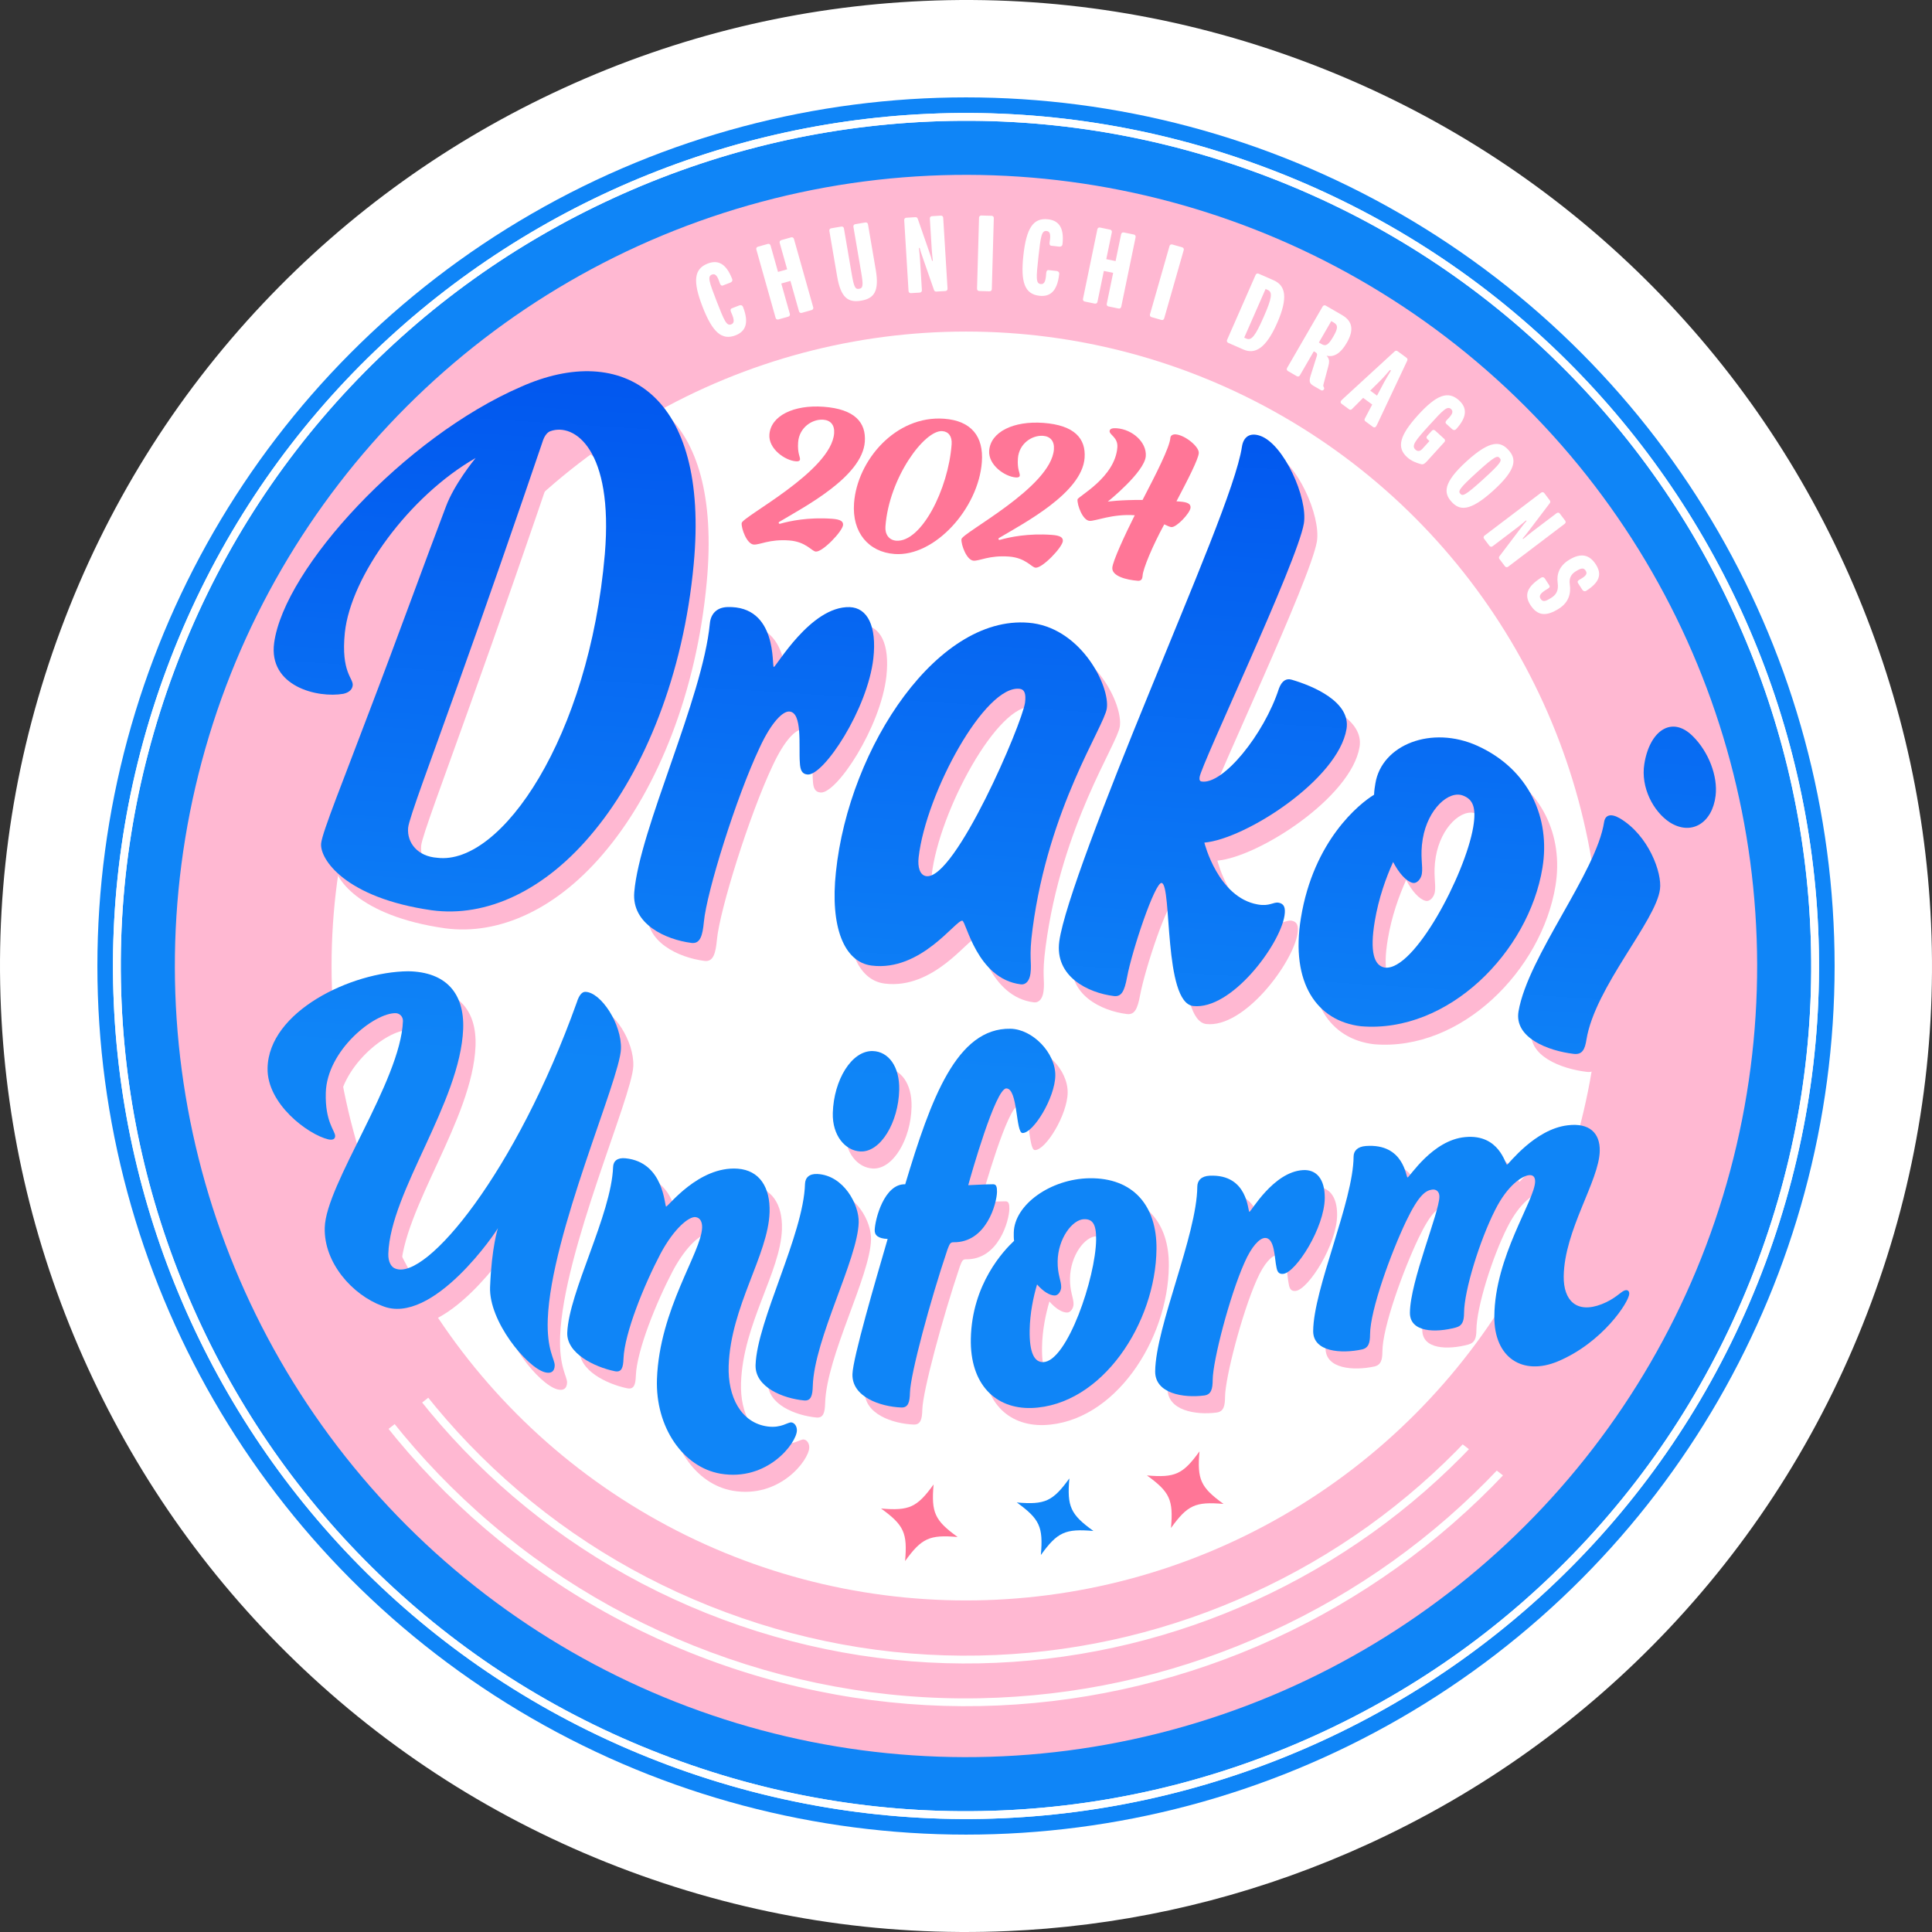
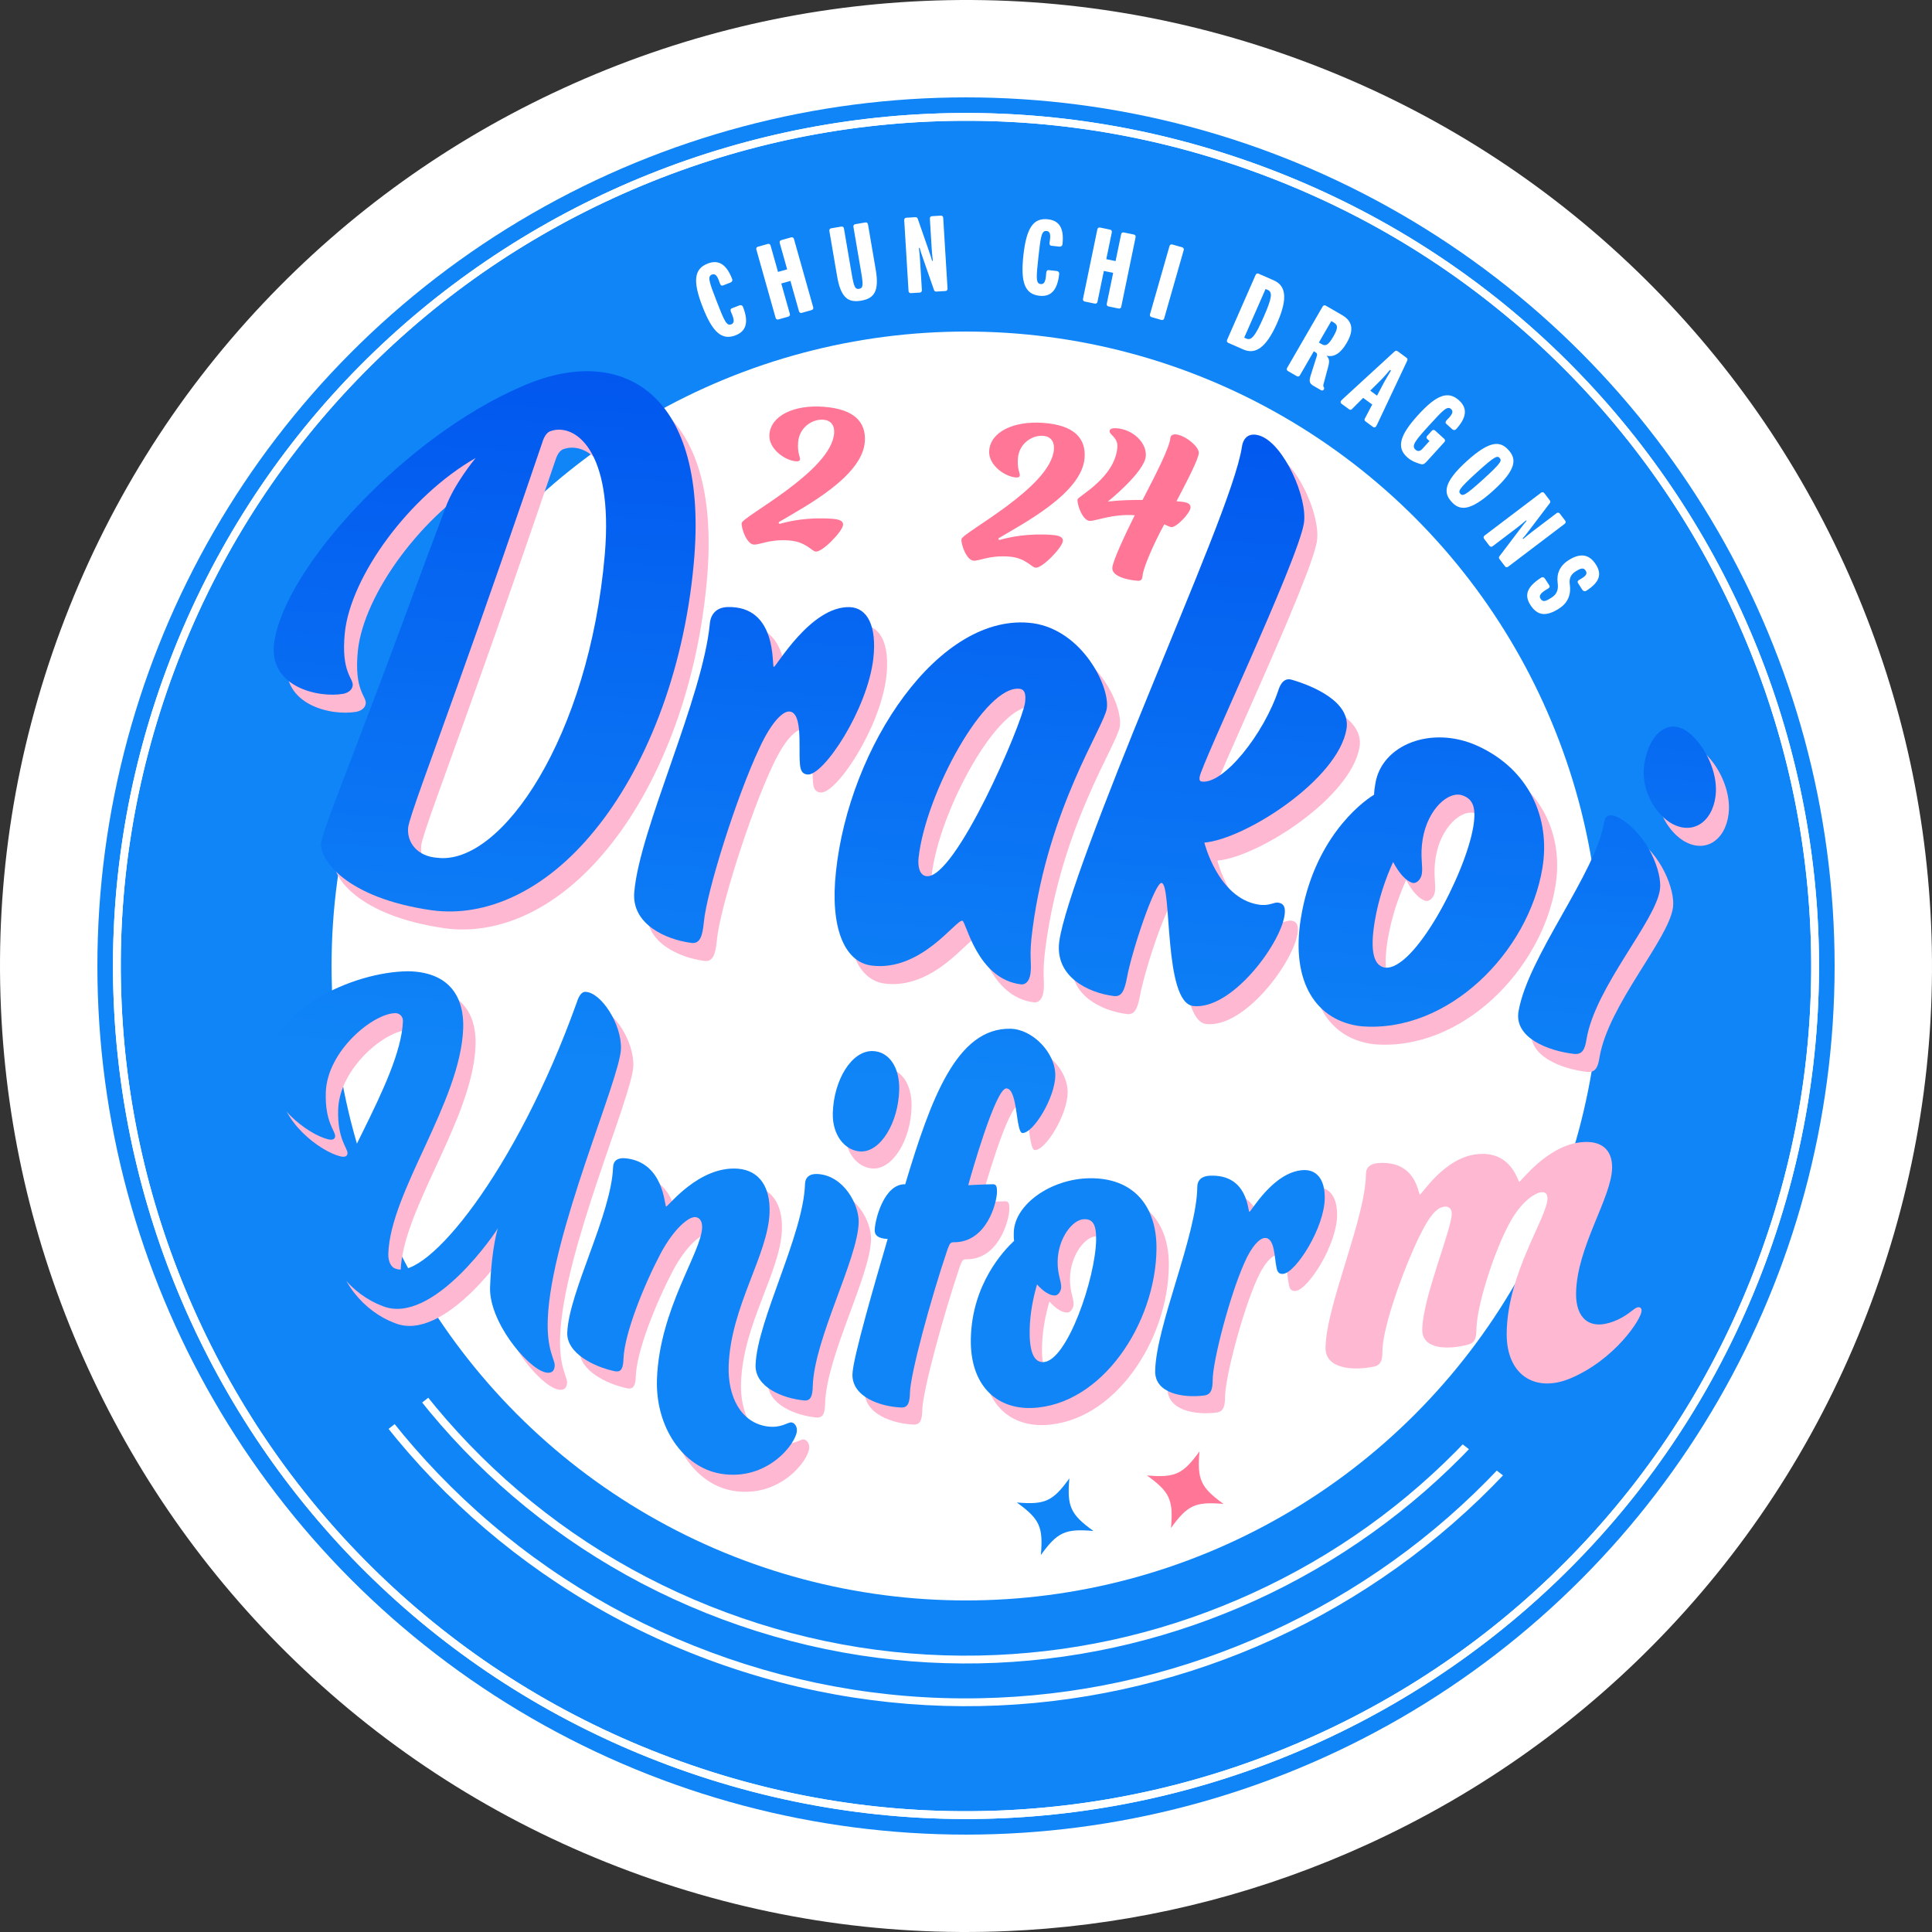
<svg xmlns="http://www.w3.org/2000/svg" xmlns:xlink="http://www.w3.org/1999/xlink" id="_レイヤー_2" viewBox="0 0 926.087 926.087">
  <rect x="0" y="0" width="926.087" height="926.087" fill="#333333" stroke="none" />
  <defs>
    <linearGradient id="_名称未設定グラデーション_481" x1="208.136" y1="662.9" x2="241.493" y2="140.303" gradientUnits="userSpaceOnUse">
      <stop offset="0" stop-color="#3ac6f7" />
      <stop offset=".302" stop-color="#0f85f7" />
      <stop offset="1" stop-color="#0052ee" />
    </linearGradient>
    <linearGradient id="_名称未設定グラデーション_479" x1="342.223" y1="671.459" x2="375.58" y2="148.861" gradientUnits="userSpaceOnUse">
      <stop offset="0" stop-color="#0f85f7" />
      <stop offset=".302" stop-color="#0f85f7" />
      <stop offset="1" stop-color="#0052ee" />
    </linearGradient>
    <linearGradient id="_名称未設定グラデーション_479-2" x1="446.469" y1="678.113" x2="479.826" y2="155.515" xlink:href="#_名称未設定グラデーション_479" />
    <linearGradient id="_名称未設定グラデーション_479-3" x1="558.417" y1="685.258" x2="591.774" y2="162.661" xlink:href="#_名称未設定グラデーション_479" />
    <linearGradient id="_名称未設定グラデーション_479-4" x1="664.556" y1="692.033" x2="697.913" y2="169.436" xlink:href="#_名称未設定グラデーション_479" />
    <linearGradient id="_名称未設定グラデーション_479-5" x1="758.196" y1="698.01" x2="791.553" y2="175.413" xlink:href="#_名称未設定グラデーション_479" />
    <linearGradient id="_名称未設定グラデーション_479-6" x1="203.036" y1="662.575" x2="236.394" y2="139.977" xlink:href="#_名称未設定グラデーション_479" />
    <linearGradient id="_名称未設定グラデーション_479-7" x1="326.421" y1="670.45" x2="359.778" y2="147.853" xlink:href="#_名称未設定グラデーション_479" />
    <linearGradient id="_名称未設定グラデーション_479-8" x1="391.109" y1="674.579" x2="424.466" y2="151.982" xlink:href="#_名称未設定グラデーション_479" />
    <linearGradient id="_名称未設定グラデーション_479-9" x1="451.414" y1="678.429" x2="484.771" y2="155.831" xlink:href="#_名称未設定グラデーション_479" />
    <linearGradient id="_名称未設定グラデーション_479-10" x1="505.937" y1="681.909" x2="539.295" y2="159.311" xlink:href="#_名称未設定グラデーション_479" />
    <linearGradient id="_名称未設定グラデーション_479-11" x1="589.795" y1="687.261" x2="623.152" y2="164.664" xlink:href="#_名称未設定グラデーション_479" />
    <linearGradient id="_名称未設定グラデーション_479-12" x1="701.016" y1="694.361" x2="734.373" y2="171.763" xlink:href="#_名称未設定グラデーション_479" />
    <clipPath id="clippath">
      <polygon points="640.756 818.807 484.455 854.726 279.547 812.903 156.986 707.914 215.159 662.225 306.607 740.147 429.793 775.145 558.631 760.328 687.761 682.068 747.891 728.327 640.756 818.807" style="fill:none; stroke-width:0px;" />
    </clipPath>
  </defs>
  <g id="_レイヤー_1-2">
    <path d="M883.957,270.347c-25.018-54.649-59.781-103.183-103.326-144.257-45.1-42.543-97.657-75.157-156.213-96.934C565.864,7.378,504.767-2.279,442.828.452c-59.802,2.634-117.832,16.66-172.481,41.678-54.649,25.018-103.184,59.782-144.258,103.326-42.542,45.1-75.154,97.659-96.933,156.213C7.378,360.224-2.28,421.32.452,483.259c2.637,59.801,16.659,117.831,41.678,172.48,25.018,54.649,59.781,103.184,103.326,144.258,45.1,42.542,97.657,75.155,156.213,96.933,58.555,21.778,119.651,31.436,181.59,28.704,6.113-.269,12.199-.657,18.274-1.164,53.348-4.454,105.144-18.053,154.205-40.514,54.649-25.018,103.184-59.781,144.258-103.326,42.542-45.1,75.156-97.657,96.934-156.213,21.778-58.555,31.436-119.651,28.704-181.59-2.637-59.801-16.659-117.831-41.678-172.48Z" style="fill:#fff; stroke-width:0px;" />
    <circle cx="463.044" cy="463.043" r="416.364" style="fill:#0f85f7; stroke-width:0px;" />
-     <circle cx="463.044" cy="463.043" r="379.221" transform="translate(-191.799 463.044) rotate(-45)" style="fill:#ffb8d2; stroke-width:0px;" />
    <circle cx="463.044" cy="463.043" r="304.115" style="fill:#fff; stroke-width:0px;" />
    <path d="M399.834,207.677c.289-3.946-1.686-6.235-5.206-6.493-5.332-.391-11.533,3.764-12.049,10.802-.384,5.226.992,6.934.898,8.215-.047.64-.612,1.026-1.891.933-5.331-.391-13.282-6.013-12.781-12.837.665-9.064,11.775-14.359,25.957-13.319,14.929,1.095,20.463,7.504,19.782,16.781-1.236,16.848-29.206,31.307-40.982,38.377-.556.28-.299,1.157.471.891,4.489-1.279,13.421-3.196,24.831-2.359,4.053.297,5.376,1.253,5.251,2.958-.219,2.986-9.746,13.008-13.051,12.766-2.026-.149-4.691-4.74-12.795-5.334-9.49-.696-14.097,2.182-16.977,1.971-3.305-.243-5.981-7.622-5.785-10.287.226-3.092,42.989-24.828,44.327-43.062Z" style="fill:#ff7697; stroke-width:0px;" />
-     <path d="M470.651,221.448c-1.635,22.287-22.637,45.513-41.831,44.105-12.477-.915-20.472-10.294-19.44-24.37,1.509-20.58,20.032-42.164,43.172-40.467,13.116.962,18.99,8.576,18.099,20.732ZM424.427,252.365c-.282,3.839,1.771,6.563,5.183,6.813,11.943.876,24.957-24.543,26.544-46.189.282-3.839-1.481-6.112-4.467-6.331-8.531-.626-25.547,22.355-27.261,45.708Z" style="fill:#ff7697; stroke-width:0px;" />
    <path d="M505.183,215.405c.289-3.946-1.686-6.235-5.205-6.493-5.332-.391-11.534,3.764-12.05,10.801-.383,5.226.992,6.935.898,8.215-.047.64-.611,1.027-1.891.932-5.331-.391-13.281-6.013-12.781-12.837.665-9.064,11.774-14.36,25.956-13.319,14.929,1.095,20.462,7.504,19.782,16.781-1.236,16.848-29.206,31.307-40.981,38.377-.557.28-.299,1.158.471.892,4.489-1.279,13.42-3.196,24.831-2.359,4.052.297,5.376,1.252,5.251,2.958-.219,2.986-9.745,13.008-13.051,12.766-2.026-.149-4.691-4.74-12.795-5.334-9.491-.696-14.097,2.182-16.977,1.971-3.306-.242-5.981-7.622-5.785-10.287.226-3.092,42.989-24.828,44.327-43.063Z" style="fill:#ff7697; stroke-width:0px;" />
    <path d="M547.679,239.642c6.492-12.496,12.999-25.205,13.335-29.79.078-1.066,1.092-1.742,2.586-1.633,4.371.321,11.255,5.864,11.029,8.957-.219,2.986-5.22,12.696-10.702,23.122l1.6.117c4.052.297,5.27,1.245,5.144,2.951-.188,2.56-6.699,9.479-9.151,9.299-.747-.055-1.889-.567-3.441-1.324-5.688,10.426-10.138,21.232-10.381,24.537-.125,1.706-.621,2.634-2.328,2.509-5.332-.391-12.489-2.202-12.192-6.254.235-3.2,5.975-15.642,10.747-25.154-10.663-.782-18.974,2.896-21.64,2.701-3.305-.243-5.988-7.516-5.785-10.287.102-1.387,18.029-10.471,19.093-24.974.352-4.798-3.851-5.965-3.718-7.777.086-1.173,1.397-1.505,3.423-1.357,7.571.555,14.408,6.739,13.923,13.35-.563,7.678-18.218,21.821-18.218,21.821,0,0,5.639-.872,16.677-.814Z" style="fill:#ff7697; stroke-width:0px;" />
    <path d="M604.237,83.417c51.251,19.062,97.234,47.589,136.672,84.79,38.094,35.933,68.512,78.406,90.41,126.239,21.898,47.833,34.171,98.613,36.478,150.929,2.389,54.162-6.065,107.611-25.127,158.862-19.062,51.251-47.589,97.234-84.79,136.672-35.933,38.094-78.406,68.512-126.239,90.41-47.833,21.898-98.613,34.171-150.929,36.478-54.162,2.389-107.611-6.065-158.862-25.127-51.251-19.062-97.234-47.589-136.672-84.79-38.094-35.933-68.512-78.406-90.41-126.239-21.898-47.833-34.171-98.613-36.478-150.929-2.389-54.162,6.065-107.611,25.127-158.862,19.062-51.251,47.589-97.234,84.79-136.672,35.933-38.094,78.406-68.512,126.239-90.41,47.833-21.898,98.613-34.171,150.929-36.478,54.162-2.389,107.611,6.065,158.862,25.127M605.544,79.903C393.941,1.203,158.604,108.941,79.904,320.543c-78.701,211.602,29.038,446.939,240.64,525.64,211.602,78.701,446.939-29.037,525.64-240.64,78.701-211.602-29.038-446.939-240.64-525.64h0Z" style="fill:#fff; stroke-width:0px;" />
    <path d="M213.234,444.958c-41.492-5.918-53.856-24.581-53.05-32.107.554-5.401,10.838-30.701,23.299-63.765,12.465-32.593,27.107-72.95,36.488-97.574,3.963-10.689,13.398-22.279,14.268-23.344-31.871,18.24-59.835,56.628-62.7,83.757-1.915,19.044,4.107,21.724,3.781,25.195-.179,1.873-1.592,3.41-4.43,4.065-12.472,2.192-36.096-3.569-33.223-24.453,4.886-35.654,62.505-98.556,118.345-122.722,48.718-21.69,90.418,3.228,82.76,84.956-4.898,53.377-23.813,98.851-47.465,127.69-23.733,29.223-52.203,41.811-78.073,38.302ZM270.07,215.307c-1.088.356-2.786,1.684-3.89,5.454-11.371,33.486-27.342,79.609-40.466,116.097-13.142,36.867-23.438,64.099-23.839,68.55-.625,7.215,4.581,13.756,13.995,14.388,30.654,3.778,72.764-57.874,80.291-145.517,4.232-50.196-14.653-63.112-26.09-58.973Z" style="fill:#ffb8d2; stroke-width:0px;" />
    <path d="M413.513,299.644c8.515.294,13.074,9.049,11.367,24.533-2.753,24.461-23.819,56.322-31.523,55.706-2.681-.189-3.559-2.109-3.717-5.839-.584-7.47,1.391-24.088-5.1-24.358-2.972-.13-8.35,4.758-14.168,17.303-11.278,23.875-25.403,69.262-26.725,83.489-.633,6.722-1.799,10.657-5.97,10.128-12.252-1.586-28.743-8.94-27.401-24.352,2.562-30.366,32.79-92.743,36.236-128.798.405-4.426,3.149-7.649,8.346-7.839,24.384-.795,21.218,28.784,22.302,28.715,1.052.126,17.627-29.211,36.353-28.689Z" style="fill:#ffb8d2; stroke-width:0px;" />
    <path d="M495.513,480.456c-21.089-2.644-26.135-30.27-27.991-30.498-3.185-.399-19.811,24.516-43.491,21.509-13.282-1.705-19.907-18.661-17.098-44.811,6.229-60.198,49.679-125.295,94.466-119.284,23.479,3.364,36.911,30.167,35.381,40.86-1.288,8.753-27.891,47.318-35.575,105.573-1.901,14.165-.255,15.816-1.018,21.48-.444,3.303-2.065,5.499-4.674,5.172ZM446.587,419.538c-.559,4.733.579,8.704,3.75,9.078,13.83,1.606,45.773-72.861,47.253-83.19.552-4.264-.283-6.31-2.448-6.604-16.622-2.282-45.046,50-48.555,80.716Z" style="fill:#ffb8d2; stroke-width:0px;" />
    <path d="M581.257,381.158c-.209,1.365.252,1.933.78,2.042,10.298,1.971,30.201-22.661,37.257-44.537,1.418-3.766,3.538-4.997,6.157-4.211,9.728,2.833,28.419,10.448,26.234,23.619-4.033,24.211-48.456,52.729-68.141,54.455.006.068,6.513,26.313,25.574,29.645,5.747,1.048,7.469-1.326,10.078-.83,2.605.497,3.37,2.433,2.739,6.335-2.311,14.042-25.466,45.162-43.723,43.181-14.328-1.645-10.126-58.091-15.136-58.989-3.165-.572-14.167,32.19-16.573,45.114-1.278,6.899-2.727,9.543-6.379,9.085-12.254-1.523-28.427-9.288-26.114-26.244,2.28-16.784,22.45-68.835,43.118-119.221,20.607-50.703,41.713-99.74,44.427-117.825.686-4.569,3.602-7.001,8.708-5.263,11.313,3.892,22.959,29.707,20.979,42.038-3.085,18.358-49.271,115.628-49.985,121.607Z" style="fill:#ffb8d2; stroke-width:0px;" />
    <path d="M714.503,366.153c24.711,11.278,35.03,34.575,31.099,58.471-6.599,40.321-45.156,79.425-86.969,75.928-21.143-2.476-33.865-20.724-28.814-51.851,6.053-37.27,28.16-54.948,35.073-59.122.087-2.152.365-3.811.643-5.469,3.06-18.521,26.937-27.955,48.969-17.957ZM670.038,472.431c14.118,1.763,38.559-44.81,42.368-67.28,1.605-9.459-.12-13.368-4.885-15.17-6.756-2.635-16.867,6.37-19.296,20.744-1.412,8.339.219,12.946-.45,16.887-.401,2.366-2.406,4.724-4.456,4.194-3.077-.8-6.454-4.58-9.299-9.996-3.418,7.55-6.934,17.326-8.786,28.347-2.469,14.707-.383,21.368,4.805,22.274Z" style="fill:#ffb8d2; stroke-width:0px;" />
    <path d="M766.709,506.885c-.735,4.7-1.964,7.418-6.138,6.903-12.283-1.458-28.559-7.686-26.439-20.355,4.529-26.421,37.338-66.555,41.036-90.794.516-3.226,3.001-4.331,7.434-1.823,13.91,8.182,20.424,26.266,19.341,34.078-1.959,15.287-31.08,46.789-35.234,71.991ZM817.716,361.554c7.423,7.33,12.048,19.02,10.88,28.55-1.579,13.023-11.617,19.314-22.026,12.667-7.858-5.188-13.879-16.685-12.151-27.809,2.512-16.148,13.239-23.53,23.297-13.408Z" style="fill:#ffb8d2; stroke-width:0px;" />
    <path d="M199.072,497.685c.077-2.182-1.523-3.737-3.384-3.851-10.374-.262-33.048,17.866-33.6,38.156-.413,14.054,4.561,18.278,4.486,20.782-.039,1.36-1.083,2.045-3.312,1.548-9.714-2.317-29.418-16.991-29.081-34.096.44-27.198,40.132-46.233,67.4-46.475,18.258.286,26.997,10.707,26.356,27.65-1.384,35.144-34.925,77.971-35.879,107.732-.133,3.846,1.401,6.522,3.424,7.153,14.776,5.856,57.766-46.207,86.896-127.552,1.186-3.821,2.686-5.16,4.138-5.115,7.465.161,17.489,15.445,17.053,27.373-.52,14.707-33.503,88.559-35.074,129.433-.574,14.994,3.432,19.314,3.319,22.335-.104,2.744-1.616,4.023-4.71,3.208-8.683-2.359-26.906-24.465-26.27-40.835.732-19.136,3.775-28.317,3.776-28.328-.04.718-31.268,47.387-55.465,37.357-14.256-5.258-28.048-20.647-27.557-37.503.456-20.754,36.344-70.242,37.485-98.973Z" style="fill:#ffb8d2; stroke-width:0px;" />
    <path d="M339.294,591.591c-3.131-.335-10.238,5.357-16.747,17.516-7.866,14.953-17.308,38.181-17.756,50.346-.153,4.263-.876,6.699-4.206,5.999-9.794-2.042-23.127-8.566-22.749-18.479.74-19.506,21.131-56.512,21.972-79.418.103-2.817,2.045-4.579,5.993-4.156,18.5,1.894,18.601,23.022,19.43,23.142.835.162,15.532-19.504,34.317-18.167,10.44.789,15.634,8.905,15.265,20.868-.621,20.441-18.66,45.146-19.612,73.664-.482,14.743,5.868,27.374,18.757,29.055,6.549.829,9.61-2.154,11.302-1.963,1.478.164,2.706,1.805,2.643,3.912-.159,5.999-14.137,24.543-36.724,20.649-17.727-3.111-31.179-22.152-30.347-45.396,1.205-33.477,21.249-60.627,21.642-72.533.09-2.636-.886-4.793-3.181-5.037Z" style="fill:#ffb8d2; stroke-width:0px;" />
    <path d="M395.519,672.621c-.13,4.524-.84,7.184-4.225,6.847-9.942-.967-23.538-6.273-23.194-16.995.698-21.22,23.012-62.491,23.692-86.767.088-3.009,2.033-5,6.011-4.777,12.547.683,19.944,14.669,19.722,23.183-.439,17.731-21.324,55.741-22.006,78.51ZM424.281,511.996c7.489.214,12.941,7.366,12.669,18.64-.376,15.54-8.895,29.9-18.525,29.483-7.324-.313-13.611-7.586-13.304-18.461.448-15.699,8.966-29.939,19.16-29.662Z" style="fill:#ffb8d2; stroke-width:0px;" />
    <path d="M511.774,523.775c-.158,10.586-10.465,27.536-15.702,27.51-3.346-.024-2.132-21.31-7.763-21.387-5.196-.082-17.118,42.138-18.271,46.395,0,.006,9.241-.473,11.967-.455,1.469.014,1.864,1.235,1.819,3.672-.103,5.461-5.083,24.401-20.873,24.129-1.683-.033-1.92,1.184-2.807,3.301-8.31,24.571-17.826,59.935-18.04,68.764-.105,4.572-.807,7.296-4.203,7.144-9.979-.419-23.661-5.037-23.364-15.968.22-7.855,10.905-44.306,16.875-64.82-4.625-.197-6.269-1.802-6.206-4.233.134-5.17,4.562-22.308,14.622-21.975,12.323-41.083,24.703-75.049,50.464-74.553,10.597.207,21.649,11.589,21.481,22.477Z" style="fill:#ffb8d2; stroke-width:0px;" />
    <path d="M528.18,572.966c20.944-.285,32.303,13.175,32.092,33.875-.342,35.526-26.101,75.101-59.93,76.255-17.213.481-29.514-11.298-29.059-33.25.545-26.219,15.815-42.271,20.726-46.861-.183-1.521-.16-2.738-.14-3.956.251-13.404,17.669-25.789,36.31-26.063ZM506.003,661.103c11.465-.376,25.111-40.459,25.338-58.728.1-7.516-1.757-9.87-5.745-9.784-5.667.118-12.531,9.291-12.703,20.195-.098,6.358,1.752,9.34,1.705,12.364-.027,1.815-1.326,3.967-3.014,4.007-2.532.06-5.664-1.995-8.56-5.292-1.786,6.094-3.394,13.711-3.535,21.913-.188,10.935,2.278,15.444,6.515,15.326Z" style="fill:#ffb8d2; stroke-width:0px;" />
    <path d="M630.39,569.071c6.457-.456,10.59,4.18,10.543,13.276-.07,14.244-13.733,35.64-19.804,36.432-2.086.246-2.919-.79-3.325-3.007-1.018-4.416-.739-14.626-5.758-14.166-2.299.214-6.083,3.674-9.703,12.052-7.012,15.819-15.041,46.613-15.125,55.952-.035,4.358-.692,7.062-4.065,7.487-9.915,1.291-23.626-.885-23.51-11.594.262-21.474,20.018-65.283,20.195-88.509.029-2.927,1.926-5.056,5.897-5.241,18.595-.875,18.251,17.363,19.086,17.325.84-.117,11.413-19.074,25.57-20.007Z" style="fill:#ffb8d2; stroke-width:0px;" />
    <path d="M755.476,620.035c-.141,11.356,6.026,18.038,18.238,13.28,6.204-2.399,9.04-5.83,10.835-6.523,1.398-.547,2.37.094,2.338,1.545-.121,3.921-12.827,23.475-34.329,32.454-16.692,6.919-30.486-1.671-30.343-21.564.207-28.848,19.455-55.68,19.554-64.742.021-2.101-.99-3.329-3.246-2.958-3.071.526-9.882,4.613-15.923,16.632-7.29,14.352-14.836,38.508-14.899,49.324-.027,3.746-.651,6.165-3.942,7.03-9.66,2.582-22.05,2.397-22.006-7.067.079-15.108,14.087-47.975,14.129-55.684.014-2.296-1.427-3.632-3.494-3.359-3.102.431-6.422,2.583-12.485,15.216-7.317,15.355-17.201,42.538-17.26,54.161-.02,4.023-.653,6.575-3.981,7.265-9.774,2.071-23.335,1.213-23.282-8.845.128-20.28,19.279-62.238,19.373-83.635.011-2.717,1.892-4.755,5.839-5.057,18.472-1.384,19.201,15.164,20.034,15.085,1.035-.203,11.898-17.917,27.598-19.361,16.522-1.599,19.262,13.351,20.088,13.222.814-.234,13.303-17.06,29.109-18.878,10.258-1.266,15.477,3.62,15.328,12.246-.264,14.424-17.012,37.941-17.274,60.214Z" style="fill:#ffb8d2; stroke-width:0px;" />
    <path d="M206.989,436.331c-41.492-5.918-53.856-24.581-53.05-32.107.554-5.402,10.838-30.701,23.299-63.765,12.465-32.592,27.107-72.95,36.488-97.574,3.963-10.689,13.399-22.279,14.268-23.344-31.871,18.24-59.835,56.628-62.7,83.757-1.915,19.044,4.107,21.724,3.781,25.195-.179,1.873-1.592,3.41-4.43,4.065-12.472,2.192-36.096-3.569-33.223-24.453,4.886-35.654,62.505-98.556,118.345-122.722,48.718-21.69,90.418,3.228,82.76,84.956-4.898,53.377-23.813,98.852-47.465,127.69-23.733,29.223-52.203,41.811-78.073,38.302ZM263.825,206.681c-1.088.356-2.786,1.684-3.89,5.454-11.371,33.486-27.342,79.609-40.466,116.097-13.142,36.867-23.438,64.099-23.839,68.55-.625,7.215,4.581,13.756,13.995,14.388,30.654,3.778,72.764-57.874,80.291-145.517,4.232-50.196-14.653-63.112-26.09-58.973Z" style="fill:url(#_名称未設定グラデーション_481); stroke-width:0px;" />
    <path d="M407.268,291.018c8.515.294,13.074,9.049,11.367,24.533-2.753,24.461-23.819,56.322-31.523,55.706-2.681-.189-3.56-2.109-3.717-5.839-.584-7.47,1.391-24.088-5.1-24.358-2.972-.13-8.35,4.758-14.168,17.303-11.278,23.875-25.403,69.262-26.725,83.489-.633,6.722-1.799,10.657-5.97,10.128-12.252-1.586-28.743-8.94-27.401-24.352,2.562-30.366,32.79-92.743,36.236-128.798.405-4.426,3.149-7.649,8.346-7.839,24.384-.795,21.218,28.784,22.302,28.715,1.052.126,17.627-29.211,36.353-28.689Z" style="fill:url(#_名称未設定グラデーション_479); stroke-width:0px;" />
    <path d="M489.268,471.829c-21.089-2.644-26.135-30.27-27.991-30.498-3.185-.399-19.811,24.516-43.491,21.509-13.282-1.705-19.907-18.661-17.098-44.811,6.229-60.198,49.679-125.295,94.466-119.284,23.479,3.364,36.911,30.167,35.381,40.86-1.289,8.753-27.891,47.318-35.575,105.573-1.901,14.165-.255,15.817-1.018,21.48-.444,3.303-2.065,5.499-4.674,5.172ZM440.342,410.911c-.559,4.733.579,8.704,3.75,9.078,13.83,1.606,45.773-72.861,47.253-83.19.552-4.264-.283-6.31-2.448-6.604-16.622-2.282-45.046,50-48.556,80.716Z" style="fill:url(#_名称未設定グラデーション_479-2); stroke-width:0px;" />
    <path d="M575.012,372.531c-.209,1.365.252,1.933.78,2.042,10.298,1.971,30.201-22.661,37.257-44.537,1.418-3.766,3.538-4.996,6.157-4.211,9.728,2.833,28.419,10.448,26.234,23.619-4.033,24.211-48.456,52.729-68.141,54.455.006.068,6.513,26.313,25.574,29.644,5.747,1.048,7.469-1.326,10.078-.83,2.605.497,3.37,2.433,2.738,6.335-2.311,14.042-25.466,45.162-43.723,43.181-14.328-1.645-10.126-58.091-15.136-58.989-3.165-.572-14.167,32.19-16.573,45.114-1.278,6.899-2.727,9.543-6.379,9.085-12.254-1.523-28.427-9.288-26.114-26.244,2.28-16.784,22.45-68.835,43.118-119.221,20.607-50.703,41.713-99.739,44.427-117.825.686-4.569,3.602-7.001,8.708-5.263,11.313,3.892,22.959,29.707,20.979,42.038-3.085,18.358-49.271,115.628-49.985,121.607Z" style="fill:url(#_名称未設定グラデーション_479-3); stroke-width:0px;" />
    <path d="M708.258,357.527c24.711,11.278,35.03,34.575,31.098,58.471-6.599,40.321-45.156,79.425-86.969,75.928-21.143-2.476-33.865-20.724-28.814-51.851,6.053-37.27,28.16-54.948,35.073-59.122.087-2.152.365-3.811.643-5.469,3.06-18.521,26.937-27.955,48.969-17.957ZM663.793,463.804c14.118,1.764,38.559-44.81,42.369-67.28,1.605-9.459-.12-13.368-4.885-15.17-6.756-2.635-16.867,6.37-19.296,20.744-1.412,8.339.219,12.946-.45,16.887-.401,2.366-2.406,4.724-4.456,4.194-3.077-.8-6.454-4.58-9.299-9.996-3.418,7.55-6.934,17.326-8.786,28.347-2.469,14.707-.383,21.368,4.805,22.274Z" style="fill:url(#_名称未設定グラデーション_479-4); stroke-width:0px;" />
    <path d="M760.464,498.258c-.735,4.7-1.964,7.418-6.138,6.903-12.283-1.458-28.559-7.686-26.439-20.355,4.529-26.421,37.338-66.555,41.036-90.794.516-3.226,3.001-4.331,7.434-1.823,13.91,8.182,20.424,26.266,19.341,34.079-1.959,15.287-31.08,46.789-35.234,71.991ZM811.47,352.927c7.423,7.33,12.048,19.02,10.88,28.55-1.579,13.023-11.617,19.314-22.026,12.667-7.858-5.188-13.879-16.684-12.151-27.809,2.512-16.148,13.239-23.53,23.297-13.408Z" style="fill:url(#_名称未設定グラデーション_479-5); stroke-width:0px;" />
    <path d="M193.15,489.504c.077-2.182-1.523-3.737-3.384-3.851-10.374-.262-33.048,17.866-33.6,38.156-.413,14.054,4.561,18.278,4.486,20.782-.039,1.36-1.083,2.045-3.312,1.548-9.714-2.317-29.418-16.991-29.081-34.096.44-27.198,40.132-46.233,67.4-46.475,18.258.286,26.997,10.708,26.356,27.65-1.384,35.144-34.925,77.971-35.879,107.732-.133,3.846,1.401,6.522,3.424,7.153,14.776,5.856,57.766-46.207,86.896-127.552,1.186-3.821,2.685-5.16,4.138-5.115,7.465.161,17.489,15.445,17.053,27.373-.52,14.707-33.503,88.559-35.074,129.433-.574,14.994,3.432,19.314,3.319,22.335-.104,2.744-1.615,4.023-4.71,3.208-8.683-2.359-26.906-24.465-26.27-40.835.732-19.136,3.775-28.317,3.776-28.328-.04.718-31.268,47.387-55.465,37.357-14.256-5.258-28.048-20.647-27.557-37.503.456-20.754,36.344-70.242,37.485-98.973Z" style="fill:url(#_名称未設定グラデーション_479-6); stroke-width:0px;" />
    <path d="M333.371,583.41c-3.131-.335-10.238,5.357-16.747,17.516-7.866,14.953-17.308,38.181-17.756,50.346-.153,4.263-.876,6.699-4.206,5.999-9.794-2.042-23.127-8.566-22.749-18.479.74-19.506,21.131-56.512,21.972-79.418.103-2.817,2.045-4.579,5.993-4.156,18.5,1.894,18.601,23.022,19.43,23.142.835.162,15.532-19.504,34.317-18.167,10.44.789,15.634,8.905,15.265,20.868-.621,20.441-18.66,45.146-19.612,73.664-.482,14.743,5.868,27.374,18.757,29.055,6.549.829,9.61-2.154,11.302-1.963,1.478.164,2.706,1.805,2.643,3.912-.159,5.999-14.137,24.543-36.723,20.649-17.727-3.111-31.179-22.152-30.347-45.396,1.205-33.477,21.249-60.627,21.642-72.533.09-2.636-.886-4.793-3.181-5.037Z" style="fill:url(#_名称未設定グラデーション_479-7); stroke-width:0px;" />
    <path d="M389.597,664.44c-.13,4.523-.84,7.184-4.225,6.847-9.942-.967-23.538-6.273-23.194-16.995.698-21.22,23.012-62.491,23.692-86.768.088-3.009,2.033-5,6.011-4.777,12.547.683,19.944,14.669,19.722,23.183-.439,17.731-21.324,55.741-22.006,78.51ZM418.358,503.815c7.489.214,12.941,7.366,12.668,18.64-.375,15.54-8.895,29.9-18.525,29.482-7.324-.313-13.611-7.586-13.304-18.461.448-15.699,8.966-29.939,19.16-29.662Z" style="fill:url(#_名称未設定グラデーション_479-8); stroke-width:0px;" />
    <path d="M505.852,515.594c-.158,10.586-10.465,27.536-15.702,27.51-3.346-.024-2.132-21.31-7.763-21.387-5.196-.082-17.118,42.138-18.271,46.395,0,.006,9.241-.473,11.967-.455,1.469.014,1.864,1.235,1.819,3.672-.103,5.461-5.083,24.401-20.873,24.129-1.683-.033-1.92,1.184-2.807,3.301-8.31,24.571-17.826,59.935-18.04,68.764-.105,4.572-.807,7.296-4.203,7.144-9.979-.419-23.661-5.037-23.364-15.968.22-7.855,10.905-44.306,16.875-64.82-4.625-.197-6.27-1.802-6.206-4.233.134-5.17,4.562-22.308,14.622-21.975,12.323-41.083,24.703-75.049,50.464-74.553,10.597.207,21.649,11.589,21.481,22.477Z" style="fill:url(#_名称未設定グラデーション_479-9); stroke-width:0px;" />
    <path d="M522.257,564.785c20.944-.285,32.303,13.175,32.092,33.875-.342,35.526-26.101,75.101-59.93,76.255-17.213.481-29.514-11.298-29.059-33.25.545-26.219,15.815-42.271,20.726-46.861-.183-1.521-.16-2.738-.14-3.956.251-13.404,17.669-25.789,36.31-26.063ZM500.08,652.922c11.465-.376,25.111-40.459,25.338-58.728.1-7.516-1.757-9.87-5.745-9.784-5.667.118-12.531,9.291-12.703,20.195-.098,6.358,1.752,9.34,1.705,12.364-.027,1.815-1.326,3.967-3.014,4.007-2.532.06-5.664-1.996-8.56-5.292-1.786,6.094-3.394,13.711-3.535,21.913-.187,10.935,2.278,15.444,6.515,15.326Z" style="fill:url(#_名称未設定グラデーション_479-10); stroke-width:0px;" />
    <path d="M624.468,560.89c6.457-.456,10.59,4.18,10.543,13.275-.07,14.244-13.733,35.64-19.804,36.432-2.086.246-2.919-.79-3.325-3.007-1.017-4.416-.739-14.626-5.758-14.166-2.299.214-6.083,3.674-9.703,12.052-7.012,15.819-15.041,46.613-15.126,55.952-.035,4.358-.692,7.061-4.065,7.487-9.915,1.291-23.626-.885-23.51-11.594.262-21.474,20.017-65.283,20.195-88.509.029-2.927,1.926-5.056,5.897-5.242,18.595-.875,18.251,17.364,19.086,17.325.84-.117,11.413-19.074,25.57-20.006Z" style="fill:url(#_名称未設定グラデーション_479-11); stroke-width:0px;" />
-     <path d="M749.554,611.854c-.141,11.356,6.026,18.038,18.238,13.28,6.204-2.399,9.04-5.83,10.835-6.523,1.398-.547,2.37.094,2.338,1.545-.121,3.921-12.827,23.475-34.329,32.454-16.692,6.919-30.486-1.671-30.343-21.564.207-28.848,19.455-55.68,19.553-64.742.021-2.101-.99-3.329-3.246-2.958-3.071.526-9.882,4.613-15.923,16.632-7.29,14.352-14.836,38.508-14.899,49.324-.027,3.746-.651,6.165-3.942,7.03-9.66,2.582-22.05,2.397-22.006-7.067.079-15.108,14.087-47.975,14.129-55.684.014-2.296-1.427-3.632-3.494-3.359-3.102.431-6.422,2.583-12.485,15.216-7.317,15.355-17.201,42.538-17.26,54.161-.02,4.023-.653,6.575-3.981,7.265-9.773,2.071-23.335,1.213-23.282-8.845.128-20.28,19.279-62.238,19.373-83.635.011-2.717,1.892-4.755,5.839-5.057,18.472-1.384,19.201,15.164,20.034,15.085,1.035-.203,11.898-17.917,27.598-19.361,16.522-1.599,19.262,13.351,20.088,13.221.814-.234,13.303-17.06,29.109-18.878,10.258-1.266,15.477,3.62,15.328,12.246-.264,14.424-17.012,37.941-17.274,60.214Z" style="fill:url(#_名称未設定グラデーション_479-12); stroke-width:0px;" />
    <path d="M604.237,83.417c51.251,19.062,97.234,47.589,136.672,84.79,38.094,35.933,68.512,78.406,90.41,126.239,21.898,47.833,34.171,98.613,36.478,150.929,2.389,54.162-6.065,107.611-25.127,158.862-19.062,51.251-47.589,97.234-84.79,136.672-35.933,38.094-78.406,68.512-126.239,90.41-47.833,21.898-98.613,34.171-150.929,36.478-54.162,2.389-107.611-6.065-158.862-25.127-51.251-19.062-97.234-47.589-136.672-84.79-38.094-35.933-68.512-78.406-90.41-126.239-21.898-47.833-34.171-98.613-36.478-150.929-2.389-54.162,6.065-107.611,25.127-158.862,19.062-51.251,47.589-97.234,84.79-136.672,35.933-38.094,78.406-68.512,126.239-90.41,47.833-21.898,98.613-34.171,150.929-36.478,54.162-2.389,107.611,6.065,158.862,25.127M605.544,79.903C393.941,1.203,158.604,108.941,79.904,320.543c-78.701,211.602,29.038,446.939,240.64,525.64,211.602,78.701,446.939-29.037,525.64-240.64,78.701-211.602-29.038-446.939-240.64-525.64h0Z" style="fill:#fff; stroke-width:0px;" />
    <g style="clip-path:url(#clippath);">
      <path d="M578.253,153.28c41.819,15.554,79.34,38.831,111.52,69.186,31.083,29.32,55.904,63.977,73.772,103.007,17.868,39.03,27.883,80.465,29.765,123.154,1.949,44.194-4.949,87.807-20.503,129.626-15.554,41.819-38.831,79.34-69.186,111.519-29.32,31.083-63.977,55.904-103.007,73.772-39.03,17.868-80.465,27.883-123.154,29.765-44.194,1.949-87.807-4.949-129.626-20.503-41.819-15.554-79.34-38.831-111.52-69.186-31.083-29.32-55.904-63.977-73.772-103.007-17.868-39.03-27.883-80.465-29.765-123.154-1.949-44.194,4.949-87.807,20.503-129.626,15.554-41.819,38.831-79.34,69.185-111.52,29.32-31.083,63.977-55.904,103.007-73.772,39.03-17.868,80.465-27.883,123.154-29.765,44.194-1.949,87.807,4.949,129.626,20.503M579.56,149.767c-173.018-64.35-365.443,23.743-429.793,196.761-64.35,173.018,23.743,365.443,196.761,429.793,173.018,64.35,365.443-23.743,429.793-196.761,64.35-173.018-23.743-365.443-196.761-429.793h0Z" style="fill:#fff; stroke-width:0px;" />
      <path d="M585.388,134.095c44.409,16.517,84.254,41.236,118.427,73.471,33.009,31.136,59.366,67.939,78.341,109.387,18.975,41.447,29.61,85.449,31.609,130.781,2.07,46.932-5.256,93.245-21.773,137.655-16.517,44.409-41.236,84.254-73.471,118.427-31.136,33.009-67.94,59.366-109.387,78.341-41.448,18.975-85.449,29.61-130.781,31.609-46.931,2.07-93.245-5.256-137.655-21.773-44.409-16.517-84.254-41.236-118.427-73.471-33.009-31.136-59.366-67.939-78.341-109.387-18.975-41.448-29.609-85.449-31.609-130.781-2.07-46.932,5.256-93.245,21.773-137.655,16.517-44.409,41.236-84.254,73.471-118.427,31.136-33.008,67.939-59.366,109.387-78.341,41.448-18.975,85.449-29.61,130.781-31.609,46.931-2.07,93.245,5.256,137.655,21.773M586.695,130.581c-183.614-68.291-387.823,25.197-456.114,208.811-68.291,183.614,25.197,387.823,208.811,456.114,183.614,68.291,387.823-25.197,456.114-208.811,68.291-183.614-25.197-387.823-208.811-456.114h0Z" style="fill:#fff; stroke-width:0px;" />
    </g>
-     <path d="M459.039,736.752c-13.498-1.173-17.257.549-25.19,11.532,1.173-13.498-.549-17.257-11.532-25.19,13.498,1.172,17.257-.549,25.19-11.532-1.172,13.498.549,17.257,11.532,25.19Z" style="fill:#ff7697; stroke-width:0px;" />
    <path d="M524.118,733.855c-13.498-1.173-17.257.549-25.19,11.532,1.173-13.498-.549-17.257-11.532-25.19,13.498,1.172,17.257-.549,25.19-11.532-1.172,13.498.549,17.257,11.532,25.19Z" style="fill:#0f85f7; stroke-width:0px;" />
    <path d="M586.495,720.893c-13.498-1.173-17.257.549-25.19,11.532,1.173-13.498-.548-17.257-11.532-25.19,13.498,1.172,17.257-.549,25.19-11.532-1.172,13.498.549,17.257,11.532,25.19Z" style="fill:#ff7697; stroke-width:0px;" />
    <path d="M352.58,160.735c-6.549,2.546-11.04-1.408-15.808-13.679-4.768-12.271-4.103-18.167,2.446-20.713,4.506-1.751,8.644-.57,11.713,7.33.369.949-.19,1.529-.819,1.773l-3.563,1.385c-.733.285-1.221-.193-1.557-1.214-1.1-3.452-2.156-4.618-3.728-4.007-2.253.876-1.375,3.445,2.267,12.819,3.663,9.429,4.749,11.915,7.002,11.039,1.572-.611,1.523-2.289-.057-5.735-.441-.98-.405-1.662.329-1.947l3.563-1.385c.681-.265,1.453-.141,1.801.754,3.131,8.059.917,11.828-3.59,13.58Z" style="fill:#fff; stroke-width:0px;" />
    <path d="M389.073,148.63l-4.762,1.342c-.595.168-1.151-.146-1.32-.744l-4.109-14.574-4.383,1.236,4.109,14.573c.168.598-.142,1.156-.737,1.323l-4.762,1.342c-.595.168-1.151-.145-1.319-.743l-9.245-32.791c-.169-.598.141-1.155.736-1.324l4.762-1.342c.595-.168,1.151.145,1.32.743l3.573,12.671,4.383-1.236-3.572-12.67c-.169-.599.142-1.155.737-1.323l4.762-1.342c.596-.167,1.152.146,1.32.743l9.245,32.791c.169.598-.142,1.155-.737,1.323Z" style="fill:#fff; stroke-width:0px;" />
    <path d="M412.787,144.121c-6.152,1.05-9.74-1.26-11.52-11.675l-3.721-21.776c-.104-.613.263-1.134.873-1.238l4.876-.832c.61-.105,1.129.266,1.234.878l3.73,21.832c1.066,6.238,1.672,7.452,3.557,7.131,1.884-.322,2.054-1.669.988-7.907l-3.73-21.832c-.105-.613.262-1.134.872-1.238l4.877-.833c.609-.104,1.129.265,1.234.879l3.721,21.777c1.779,10.414-.839,13.785-6.99,14.834Z" style="fill:#fff; stroke-width:0px;" />
    <path d="M453.192,139.501l-4.378.268c-.617.038-.978-.336-1.118-.781l-5.125-14.741c-.955-2.715-1.51-4.435-1.597-4.939-.084-.448-.144-.501-.312-.491-.168.011-.214.183-.134.574.104.786.361,3.147.472,4.952l.903,14.774c.037.619-.384,1.098-1.001,1.136l-4.265.26c-.618.038-1.095-.386-1.133-1.007l-2.077-34c-.038-.62.384-1.099,1.001-1.136l4.377-.268c.617-.037.979.337,1.118.781l5.125,14.742c.955,2.715,1.511,4.435,1.597,4.939.084.448.143.501.312.491.168-.011.214-.183.134-.575-.104-.786-.361-3.147-.472-4.952l-.902-14.773c-.038-.62.383-1.099,1.001-1.136l4.265-.261c.618-.038,1.095.386,1.132,1.006l2.078,34.001c.038.621-.384,1.099-1.001,1.136Z" style="fill:#fff; stroke-width:0px;" />
-     <path d="M474.318,139.638l-4.946-.138c-.618-.018-1.056-.481-1.038-1.103l.955-34.055c.017-.621.48-1.06,1.098-1.043l4.946.138c.618.017,1.055.481,1.038,1.103l-.955,34.054c-.017.621-.479,1.06-1.097,1.043Z" style="fill:#fff; stroke-width:0px;" />
    <path d="M498.256,141.78c-6.985-.769-9.141-6.349-7.699-19.432,1.443-13.084,4.757-18.005,11.741-17.236,4.805.528,7.929,3.487,7.001,11.909-.111,1.011-.875,1.268-1.545,1.195l-3.8-.418c-.782-.086-.993-.735-.82-1.796.62-3.569.223-5.09-1.454-5.275-2.403-.265-2.812,2.418-3.914,12.414-1.108,10.051-1.294,12.759,1.109,13.023,1.676.185,2.408-1.327,2.6-5.113.062-1.073.409-1.66,1.191-1.574l3.8.418c.726.08,1.353.546,1.248,1.501-.948,8.591-4.653,10.911-9.458,10.383Z" style="fill:#fff; stroke-width:0px;" />
    <path d="M536.192,147.888l-4.845-1c-.606-.125-.955-.658-.829-1.267l3.062-14.827-4.46-.921-3.062,14.827c-.126.608-.657.961-1.263.835l-4.845-1c-.605-.125-.955-.658-.829-1.267l6.89-33.361c.126-.608.657-.96,1.263-.835l4.845,1c.606.125.955.659.829,1.267l-2.662,12.891,4.46.921,2.662-12.891c.126-.608.657-.96,1.263-.836l4.845,1.001c.605.125.955.658.829,1.267l-6.89,33.361c-.126.608-.657.96-1.263.835Z" style="fill:#fff; stroke-width:0px;" />
    <path d="M556.716,153.366l-4.756-1.361c-.594-.17-.902-.729-.731-1.326l9.37-32.755c.171-.596.728-.908,1.322-.738l4.756,1.361c.594.17.902.729.731,1.325l-9.37,32.755c-.171.597-.728.908-1.322.738Z" style="fill:#fff; stroke-width:0px;" />
    <path d="M595.995,167.529l-7.258-3.185c-.567-.249-.796-.844-.548-1.413l13.696-31.192c.25-.569.843-.802,1.41-.553l7.259,3.185c5.509,2.417,7.088,8.046,1.661,20.41-5.428,12.363-10.711,15.165-16.22,12.748ZM607.675,138.969l-1.03-.452-10.242,23.33,1.03.453c2.419,1.062,4.253-1.157,8.296-10.364,3.975-9.053,4.367-11.904,1.947-12.966Z" style="fill:#fff; stroke-width:0px;" />
    <path d="M633.204,187.026l-3.553-2.055c-2.335-1.351-2.188-2.506-1.151-5.757l2.74-8.664c.278-.818-.019-1.317-.7-1.71l-.779-.451-6.678,11.543c-.311.538-.927.704-1.462.394l-4.282-2.477c-.536-.31-.699-.927-.387-1.465l17.061-29.491c.311-.539.927-.705,1.463-.395l7.834,4.533c5.451,3.154,5.494,7.683,2.24,13.307-2.745,4.745-5.919,7.085-9.668,6.157,1.412,1.601,1.467,2.742.713,5.505l-2.176,8.14c-.165.623-.161.951.066,1.344.228.393.386.681.103,1.169-.312.538-.85.683-1.386.373ZM639.304,154.587l-1.168-.676-5.942,10.27,1.412.817c1.946,1.126,3.238.241,5.502-3.671,2.236-3.863,2.386-5.474.197-6.74Z" style="fill:#fff; stroke-width:0px;" />
    <path d="M658.161,204.659l-3.576-2.632c-.499-.367-.682-.782-.337-1.44l3.516-6.673-4.347-3.2-5.327,5.34c-.525.525-.978.474-1.475.107l-3.577-2.633c-.453-.333-.581-.919-.212-1.419.302-.409,1.018-1.005,1.511-1.484l24.096-22.113c.493-.479,1.01-.519,1.509-.152l4.256,3.133c.498.367.614.873.303,1.486l-13.952,29.58c-.311.612-.666,1.473-.968,1.883-.368.5-.964.552-1.418.218ZM663.46,183.233c.634-1.147,2.717-4.735,2.987-5.098.266-.365.276-.568.096-.701-.181-.133-.373-.064-.641.3-.268.364-2.986,3.485-3.936,4.399l-5.159,5.113,3.26,2.4,3.393-6.413Z" style="fill:#fff; stroke-width:0px;" />
    <path d="M680.595,222.335c-1.538-.482-3.966-1.238-6.129-3.204-5.119-4.652-3.585-10.435,5.27-20.177,8.854-9.743,14.428-11.777,19.629-7.052,3.579,3.252,4.369,7.483-1.332,13.755-.684.752-1.453.511-1.952.058l-2.829-2.572c-.583-.53-.372-1.178.391-1.935,2.598-2.525,3.17-3.991,1.922-5.125-1.789-1.626-3.696.305-10.462,7.748-6.727,7.4-8.691,9.814-6.61,11.705.956.87,2.078.972,3.333-.407l3.381-3.722-1.04-.945c-.458-.416-.486-1.052-.068-1.513l2.281-2.509c.417-.46,1.054-.493,1.512-.076l4.41,4.008c.458.416.486,1.052.069,1.513l-8.322,9.157c-1.559,1.714-2.158,1.704-3.453,1.29Z" style="fill:#fff; stroke-width:0px;" />
    <path d="M695.771,240.515c-3.741-4.12-4.213-9.009,7.287-19.456,11.5-10.447,16.278-9.471,20.02-5.35,3.742,4.121,4.256,8.972-7.245,19.418-11.499,10.447-16.319,9.509-20.062,5.387ZM718.854,219.545c-1.095-1.206-2.138-1.095-10.92,6.883-8.782,7.977-9.035,9.043-7.938,10.251,1.096,1.206,2.181,1.056,10.962-6.921,8.782-7.978,8.994-9.005,7.897-10.213Z" style="fill:#fff; stroke-width:0px;" />
    <path d="M721.394,271.458l-2.651-3.495c-.373-.493-.262-1,.03-1.363l9.428-12.442c1.731-2.3,2.855-3.717,3.225-4.069.327-.318.338-.396.236-.531-.101-.134-.27-.077-.552.207-.597.522-2.42,2.046-3.859,3.139l-11.797,8.945c-.495.375-1.127.291-1.501-.203l-2.582-3.405c-.373-.493-.285-1.124.209-1.5l27.149-20.586c.495-.375,1.127-.29,1.5.203l2.65,3.494c.373.493.262,1.001-.03,1.364l-9.429,12.442c-1.73,2.3-2.855,3.716-3.226,4.068-.325.318-.337.397-.235.532.102.134.271.076.552-.207.598-.522,2.42-2.046,3.861-3.139l11.796-8.945c.495-.376,1.127-.29,1.501.203l2.582,3.405c.374.493.285,1.124-.21,1.5l-27.148,20.587c-.495.375-1.127.291-1.5-.202Z" style="fill:#fff; stroke-width:0px;" />
    <path d="M733.594,290.003c-3.147-4.862-1.52-8.793,5.024-13.03.902-.584,1.553-.2,1.98.46l2.016,3.115c.429.661.202,1.143-.777,1.709-3.127,1.823-4.401,3.182-3.393,4.74,1.131,1.746,2.406,1.323,5.393-.611,2.467-1.595,3.237-3.836,2.831-6.855-.617-4.488.945-8.313,5.244-11.028,6.148-3.912,10.177-2.368,13.018,2.021,3.086,4.767,1.774,8.562-4.486,12.614-.9.583-1.613.107-1.979-.459l-2.017-3.115c-.427-.66-.231-1.189.653-1.695,2.92-1.622,4.017-2.734,2.98-4.338-.948-1.463-2.155-1.352-4.953.459-2.18,1.412-3.057,3.386-2.661,6.076.679,4.584-.669,8.738-5.032,11.561-6.45,4.176-10.569,3.426-13.838-1.623Z" style="fill:#fff; stroke-width:0px;" />
  </g>
</svg>